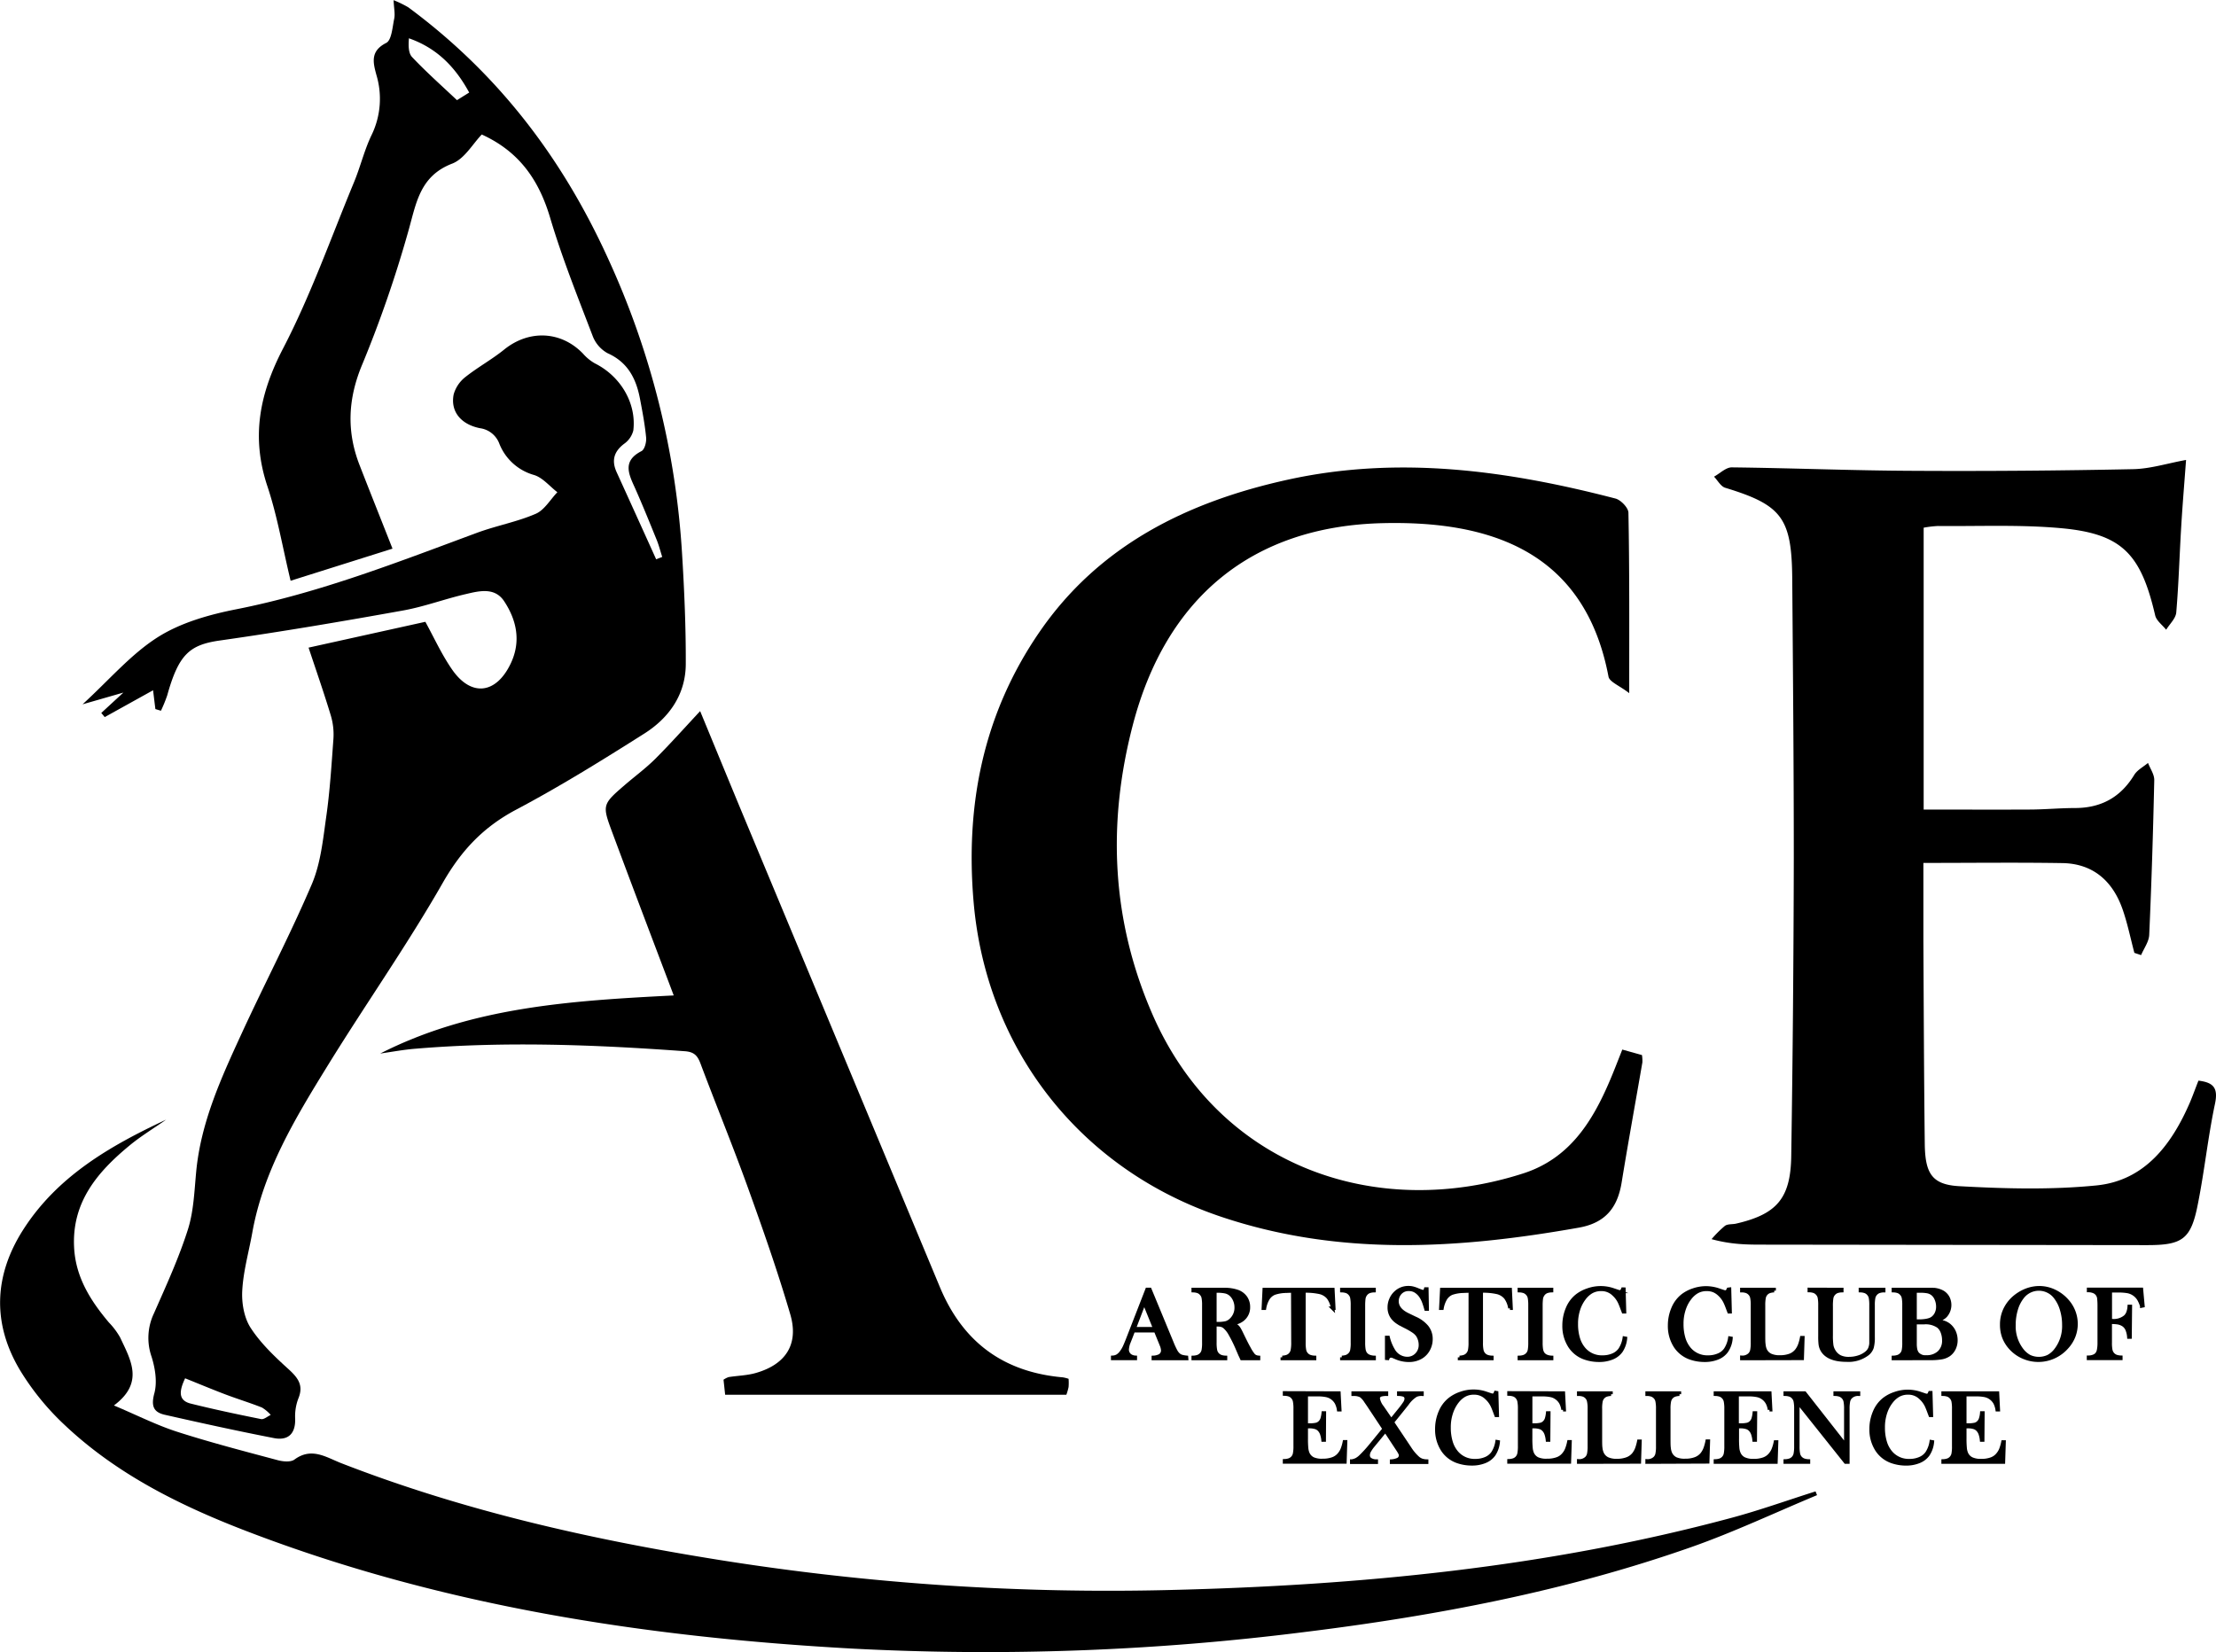
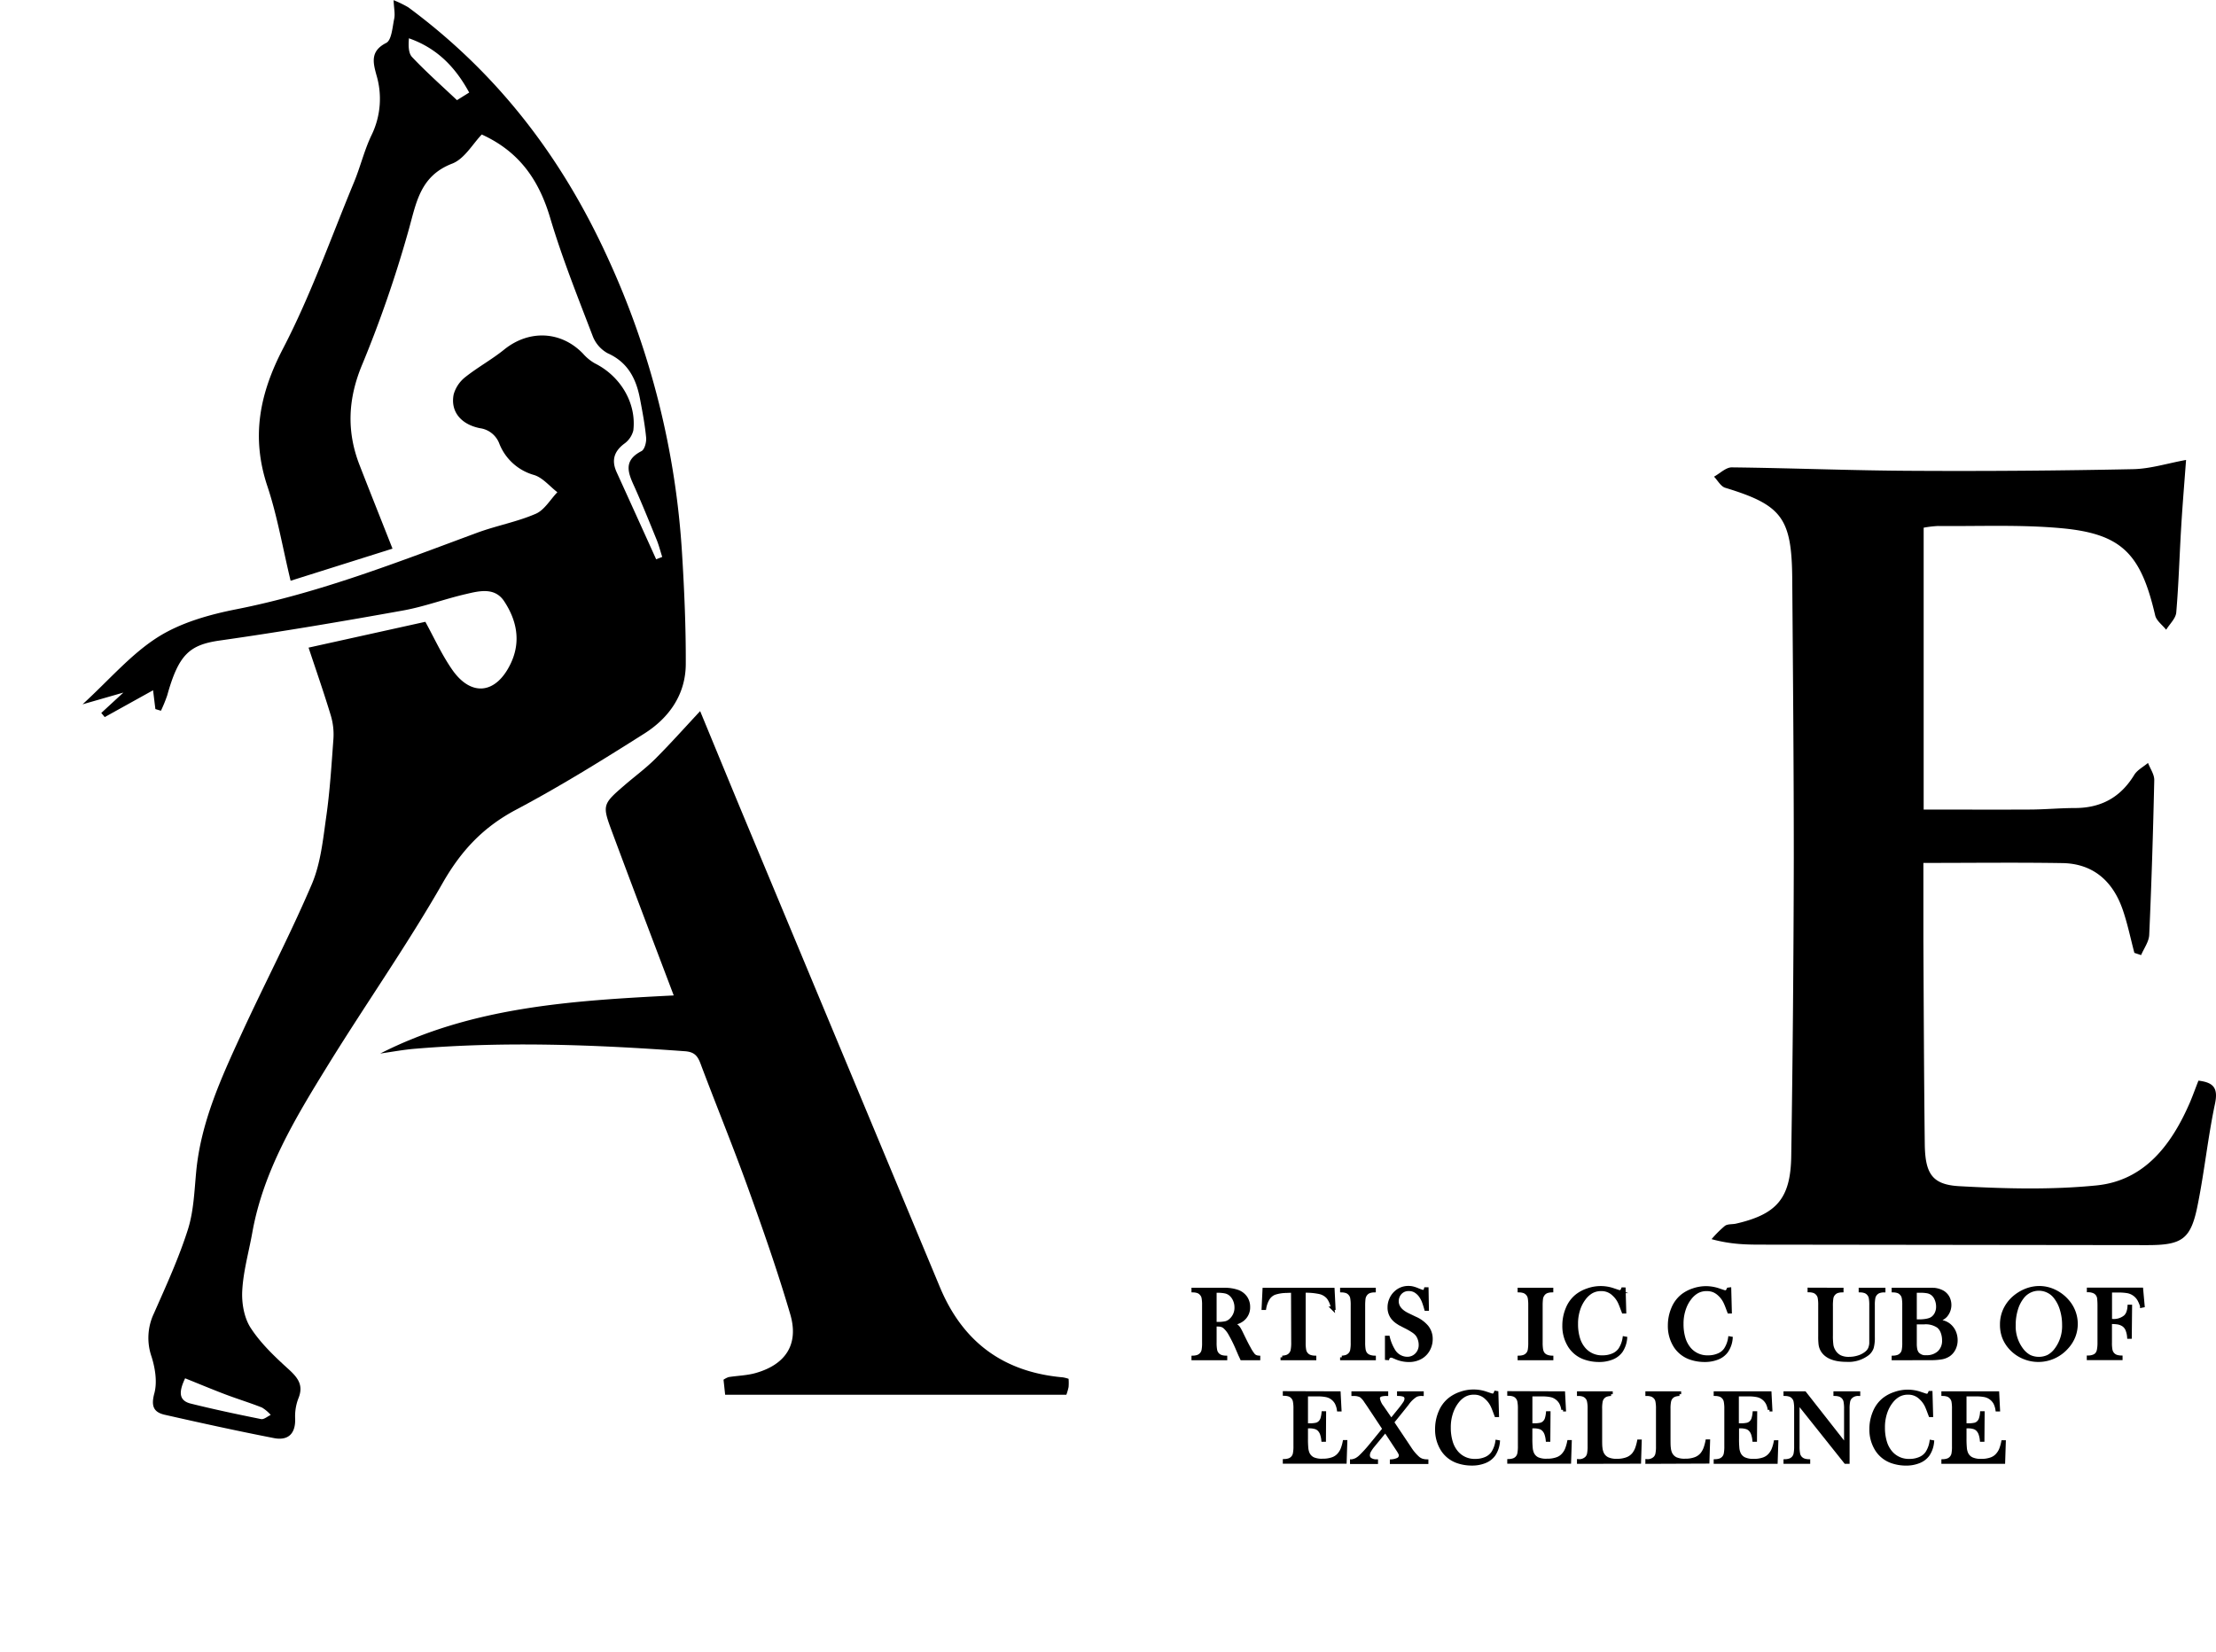
<svg xmlns="http://www.w3.org/2000/svg" viewBox="0 0 641.75 478.54">
  <defs>
    <style>.cls-1{stroke:#000;stroke-miterlimit:10;}</style>
  </defs>
  <title>ACE</title>
  <g id="Capa_2" data-name="Capa 2">
    <g id="Capa_13" data-name="Capa 13">
      <path d="M45,205.38c-.22-1.75-.43-3.51-.67-5.45l-14,7.77-1-1.2,6.4-5.9L23.91,204c7.76-7.11,14-14.49,21.76-19.43,6.65-4.22,14.9-6.55,22.76-8.1,24.11-4.76,46.82-13.67,69.71-22.15,5.6-2.07,11.58-3.15,17-5.5,2.52-1.08,4.21-4.11,6.27-6.25-2.24-1.72-4.25-4.24-6.78-5a15.22,15.22,0,0,1-10-9,7,7,0,0,0-5.65-4.55c-5.67-1.14-8.58-5-7.59-9.82a9.74,9.74,0,0,1,3.39-5c3.6-2.86,7.71-5.09,11.29-8,7.18-5.76,16.45-5.35,22.78,1.24a13.3,13.3,0,0,0,3.43,2.81c7.4,3.69,12.08,11.49,11.13,19.43a6.7,6.7,0,0,1-2.65,3.85c-3,2.27-3.71,4.89-2.17,8.26q5.73,12.58,11.43,25.2l1.76-.68c-.57-1.75-1-3.54-1.73-5.25-2-4.92-4-9.86-6.15-14.7-1.86-4.08-3.71-7.85,1.88-10.7.9-.47,1.46-2.61,1.34-3.9-.36-3.79-1.08-7.56-1.79-11.31-1.11-5.77-3.5-10.51-9.34-13.13a9.55,9.55,0,0,1-4.35-5c-4.33-11.32-8.86-22.61-12.31-34.21-3.21-10.82-8.83-19.16-19.81-24.15-2.55,2.62-5,7.05-8.55,8.42-9.64,3.7-10.47,11.86-12.84,20a346.44,346.44,0,0,1-13.15,38c-4.23,10-4.7,19.53-.8,29.46,3,7.72,6.09,15.43,9.49,24.07l-29.51,9.3c-2.35-9.78-3.86-18.79-6.71-27.34-4.76-14.25-2.33-26.78,4.56-40,8-15.41,13.84-32,20.51-48.09,1.87-4.51,3-9.36,5.12-13.73A24,24,0,0,0,109,21.69c-.95-3.53-1.85-6.89,2.85-9.26,1.57-.8,1.8-4.57,2.31-7,.3-1.43-.07-3-.18-5.38a30.28,30.28,0,0,1,4.29,2.09c25.68,19,44.28,43.1,57.69,72.45a239,239,0,0,1,21.57,85.88c.65,10.58,1.11,21.19,1.07,31.78,0,8.85-4.79,15.65-12,20.22-12.21,7.73-24.51,15.37-37.27,22.12-9.37,5-15.68,11.69-21,20.93-10.38,18.19-22.49,35.37-33.49,53.22-9.33,15.14-18.6,30.41-21.79,48.37-1,5.55-2.58,11.06-2.89,16.65-.21,3.6.51,7.89,2.42,10.83,2.92,4.51,7,8.37,11,12,2.75,2.51,4.41,4.69,2.8,8.53a14.41,14.41,0,0,0-.9,5.81c.12,4.42-2.1,6.39-6.16,5.6-10.57-2.06-21.1-4.37-31.6-6.75-3.35-.76-4-2.63-3-6.3.85-3.25.21-7.24-.84-10.56a16.52,16.52,0,0,1,.69-12.49c3.53-8,7.18-15.95,9.82-24.23,1.7-5.31,1.89-11.13,2.42-16.75,1.34-14.37,7.25-27.23,13.15-40.06,6.67-14.5,14.09-28.66,20.36-43.33,2.54-6,3.21-12.79,4.13-19.3C95.54,229.22,96,221.6,96.56,214a19.14,19.14,0,0,0-.75-6.73c-2-6.63-4.29-13.18-6.45-19.69l33.82-7.48c2.41,4.37,4.67,9.38,7.74,13.82,5.53,8,12.78,7.14,17-1.78,3-6.34,1.73-12.47-1.92-18-2.7-4.08-7.14-3-11-2.09-6.15,1.41-12.12,3.67-18.31,4.78C99.08,180,81.4,183,63.65,185.52c-8.74,1.25-11.91,4-15.22,15.88a41.72,41.72,0,0,1-1.82,4.46Zm8.61,193.84c-1.85,3.89-1.91,6.44,1.63,7.32,6.75,1.68,13.56,3.12,20.38,4.49.81.16,1.85-.78,2.78-1.21a10.75,10.75,0,0,0-2.54-2.14c-3.49-1.38-7.1-2.48-10.61-3.81C61.45,402.43,57.69,400.85,53.62,399.22ZM135.88,26.8c-4-7.32-9.25-12.83-17.46-15.71-.15,2.05-.18,4.27.92,5.44,4,4.23,8.36,8.11,13,12.48Z" />
-       <path d="M526.21,433.06c-12.17,5.07-24.13,10.73-36.55,15.09-36.22,12.72-73.72,19.84-111.74,24.54a737.14,737.14,0,0,1-131.15,4.81c-59.85-3.31-118.7-12.3-175-33.88-19.35-7.41-37.88-16.53-53.12-30.95a75.31,75.31,0,0,1-12.85-15.8c-8.06-13.48-7.58-27.32.84-40.57,9.91-15.59,25.25-24.42,41.47-32-3.56,2.5-7.31,4.76-10.65,7.53-9.25,7.64-16.68,16.37-16,29.46.43,8.61,4.73,15.41,10.07,21.75a21.24,21.24,0,0,1,3.27,4.36c3,6.46,7.09,13.05-1.81,19.68,6.78,2.86,12.38,5.71,18.28,7.61,9.61,3.09,19.4,5.63,29.16,8.24,1.52.41,3.75.62,4.84-.18,4.91-3.62,9.06-.74,13.43,1,35.47,13.81,72.33,22.14,109.82,28.11a716.1,716.1,0,0,0,130.38,8.67c54.84-1.33,109.23-6.57,162.42-20.87,8.24-2.21,16.31-5.11,24.46-7.69Z" />
      <path d="M110.11,305.15c26.58-13.54,55.52-15.32,85-16.83-3.74-9.87-7.38-19.46-11-29.06q-3.43-9.1-6.82-18.21c-2.92-7.87-2.88-8.06,3.67-13.7,2.9-2.5,6-4.78,8.73-7.48,4.43-4.43,8.61-9.12,13.07-13.9,4.16,10.06,8.48,20.6,12.86,31.12q28.28,67.83,56.55,135.66c6.65,16,18.45,24.68,35.64,26.19a11.1,11.1,0,0,1,1.65.42,15.74,15.74,0,0,1,0,2.38,16.32,16.32,0,0,1-.64,2.23H210c-.16-1.51-.31-2.93-.47-4.35a6.15,6.15,0,0,1,1.49-.76c2.61-.41,5.32-.46,7.84-1.18,8.71-2.48,12.53-8.35,10-17-3.64-12.41-7.93-24.64-12.32-36.82-4.33-12-9.2-23.87-13.69-35.84-.86-2.3-1.88-3.35-4.52-3.54-25.95-1.89-51.89-2.9-77.86-.74C117,304,113.55,304.66,110.11,305.15Z" />
      <path d="M636.67,313c4.43.53,5.76,2.18,4.77,6.78-2,9.47-3,19.18-4.89,28.7-2,10.47-4.42,12.18-14.9,12.16l-110.93-.14c-4.62,0-9.24,0-15.05-1.59a31.89,31.89,0,0,1,3.86-3.85c.81-.59,2.14-.4,3.21-.64,11.76-2.71,15.82-7.26,16-19.54q.66-43.15.74-86.31c0-27-.24-53.92-.45-80.89-.14-17.67-3-21.4-19.41-26.4-1.28-.39-2.17-2.11-3.24-3.22,1.72-.94,3.45-2.71,5.15-2.69,17.49.2,35,.93,52.45,1q31.88.18,63.76-.48c5-.1,9.93-1.69,15.34-2.67-.45,6.14-1,12.62-1.39,19.1-.51,8.36-.74,16.75-1.45,25.08-.15,1.74-1.9,3.33-2.92,5-1.1-1.38-2.83-2.61-3.19-4.18C620,160.42,614.5,154.62,597.05,153c-11.86-1.1-23.88-.53-35.83-.65a31.41,31.41,0,0,0-4.13.49v81.64c10.38,0,20.45.05,30.52,0,4.42,0,8.85-.43,13.27-.44,7.47,0,13.17-3,17.18-9.58.88-1.44,2.63-2.33,4-3.48.64,1.66,1.85,3.33,1.81,5-.33,14.94-.79,29.88-1.46,44.8-.09,2-1.53,3.91-2.35,5.86l-1.95-.65c-1.13-4.25-2-8.61-3.46-12.75-2.91-8.21-8.65-13.11-17.38-13.25-13.21-.21-26.43-.05-40.26-.05,0,7.55,0,15.2,0,22.85.11,19.49.17,39,.4,58.46.1,8.62,2.06,11.88,10,12.32,13.21.73,26.59,1.09,39.73-.22,13.93-1.4,21.78-11.78,27.13-24.2C635.13,317.1,635.87,315,636.67,313Z" />
-       <path d="M471.82,200.76c-2.83-2.18-5.7-3.24-6-4.78-6.89-36.39-34.37-45.22-65.52-44.45-37.55.94-62.6,21.44-72.26,58.54-7.41,28.47-6.16,56.55,5.74,83.8,19.22,44,64.57,59.77,107.34,46,13.39-4.3,20.05-15,25.14-27,1.19-2.78,2.26-5.61,3.56-8.87l5.69,1.59a10.59,10.59,0,0,1,.12,2.13c-2,11.59-4.11,23.15-6,34.75-1.17,7.24-4.63,11.73-12.41,13.11-34.74,6.16-69.24,8.35-103.48-3.12-40.81-13.67-68-48.41-71.76-90.93-2.49-28.39,2.77-54.74,19-78.4,17.21-25.1,42.74-37.75,71.86-44.17,32.14-7.08,63.74-2.69,95,5.44,1.56.41,3.73,2.68,3.75,4.11C471.91,165.05,471.82,181.6,471.82,200.76Z" />
-       <path class="cls-1" d="M343.64,393.49H334v-.34a4.53,4.53,0,0,0,1.82-.44,1.79,1.79,0,0,0,.91-1.58,4.65,4.65,0,0,0-.41-1.61l-.25-.62-1.41-3.46h-6.44l-.77,2-.36.91a7.28,7.28,0,0,0-.66,2.54,2.17,2.17,0,0,0,.89,1.77,3,3,0,0,0,1.47.47v.34h-6.56v-.34a3.12,3.12,0,0,0,1.36-.38,4,4,0,0,0,1.14-1.09,8.45,8.45,0,0,0,.92-1.54c.29-.63.69-1.58,1.17-2.84l5.37-13.81H333l6.37,15.4a23.25,23.25,0,0,0,1.15,2.49,3.68,3.68,0,0,0,.92,1.12,2.63,2.63,0,0,0,.8.41,8.81,8.81,0,0,0,1.37.24Zm-9.2-8.65-3.08-7.59-2.9,7.59Z" />
      <path class="cls-1" d="M351.83,383.7v5.19a10.72,10.72,0,0,0,.17,2.21,2.46,2.46,0,0,0,.62,1.2,2.69,2.69,0,0,0,.92.61,4.63,4.63,0,0,0,1.37.24v.34h-9.36v-.34a4.76,4.76,0,0,0,1.37-.24,2.65,2.65,0,0,0,.91-.61,2.4,2.4,0,0,0,.63-1.19,10.92,10.92,0,0,0,.16-2.22v-10.8a11,11,0,0,0-.16-2.23,2.37,2.37,0,0,0-.63-1.18,2.28,2.28,0,0,0-.92-.62,4.79,4.79,0,0,0-1.36-.23v-.34h9.39a11.43,11.43,0,0,1,3.56.62,4.89,4.89,0,0,1,2.25,1.75,4.69,4.69,0,0,1,.79,2.7,4.44,4.44,0,0,1-1.73,3.67,5.09,5.09,0,0,1-1.16.67,11.14,11.14,0,0,1-1.71.5,4.52,4.52,0,0,1,1.31.76,3.24,3.24,0,0,1,.61.77c.19.31.47.85.84,1.63.87,1.79,1.52,3.09,2,3.92a12.08,12.08,0,0,0,1.12,1.79,2.1,2.1,0,0,0,.71.63,2.61,2.61,0,0,0,.94.24v.34h-4.86c-.24-.54-.4-.88-.47-1l-1-2.33a40,40,0,0,0-1.86-3.71,7.68,7.68,0,0,0-1.72-2.18,2.81,2.81,0,0,0-.85-.42,4.38,4.38,0,0,0-1.11-.12Zm0-.32h.56a11.28,11.28,0,0,0,2.6-.21,3.37,3.37,0,0,0,1.47-.85,4.78,4.78,0,0,0,1.54-3.63,5.27,5.27,0,0,0-.45-2.17,4.5,4.5,0,0,0-1.24-1.68,3.55,3.55,0,0,0-1.46-.7,11.41,11.41,0,0,0-2.42-.2h-.6Z" />
      <path class="cls-1" d="M374.38,373.94q-.92,0-2,.06a11,11,0,0,0-3.36.57,4,4,0,0,0-1.82,1.57,8.07,8.07,0,0,0-1,2.78l-.34,0,.26-5.41H386l.27,5.41-.34,0a7.07,7.07,0,0,0-1.24-3.08,4.63,4.63,0,0,0-2.45-1.5,18.79,18.79,0,0,0-4.62-.4v14.95a10.72,10.72,0,0,0,.17,2.21,2.39,2.39,0,0,0,.63,1.2,2.35,2.35,0,0,0,.93.61,4.55,4.55,0,0,0,1.35.24v.34h-9.36v-.34a4.7,4.7,0,0,0,1.37-.24,2.35,2.35,0,0,0,.93-.61,2.47,2.47,0,0,0,.62-1.19,10.76,10.76,0,0,0,.17-2.22Z" />
      <path class="cls-1" d="M397.93,373.49v.34a4.72,4.72,0,0,0-1.36.23,2.45,2.45,0,0,0-.93.62,2.76,2.76,0,0,0-.7,1.62,15.83,15.83,0,0,0-.09,1.79v10.8a11.8,11.8,0,0,0,.12,1.91,3.05,3.05,0,0,0,.38,1.13,2.34,2.34,0,0,0,1,.87,4.37,4.37,0,0,0,1.6.35v.34h-9.36v-.34a4.76,4.76,0,0,0,1.37-.24,2.65,2.65,0,0,0,.91-.61,2.4,2.4,0,0,0,.63-1.19,10.92,10.92,0,0,0,.16-2.22v-10.8a11,11,0,0,0-.16-2.23,2.37,2.37,0,0,0-.63-1.18,2.28,2.28,0,0,0-.92-.62,4.79,4.79,0,0,0-1.36-.23v-.34Z" />
      <path class="cls-1" d="M401.58,393.43l0-6.05H402a13,13,0,0,0,1.47,3.64,4.68,4.68,0,0,0,4,2.46,3.72,3.72,0,0,0,2.78-1.13,3.91,3.91,0,0,0,1.1-2.86,5.12,5.12,0,0,0-.24-1.52,4.64,4.64,0,0,0-.65-1.34,5,5,0,0,0-1.2-1.09,20.52,20.52,0,0,0-2.35-1.34c-.92-.47-1.64-.86-2.13-1.18a6.18,6.18,0,0,1-1.19-1,4.76,4.76,0,0,1-1.26-3.35,5.75,5.75,0,0,1,.49-2.34,5.6,5.6,0,0,1,1.37-1.94,5.25,5.25,0,0,1,3.67-1.43,5.18,5.18,0,0,1,1.28.14,10.05,10.05,0,0,1,1.57.55c.49.19.82.32,1,.37a1.78,1.78,0,0,0,.47.08q.51,0,.69-.75h.34l.1,5.82h-.34c-.26-.93-.49-1.64-.68-2.13a7.29,7.29,0,0,0-.68-1.37A5.19,5.19,0,0,0,410,374a3.59,3.59,0,0,0-2-.55,3.21,3.21,0,0,0-2.58,1.11,3.44,3.44,0,0,0-.63,1.07,3.55,3.55,0,0,0-.22,1.23c0,1.64,1.05,2.95,3.14,3.95l2.07,1a9.31,9.31,0,0,1,3.43,2.5,5.56,5.56,0,0,1,1.2,3.55,6.34,6.34,0,0,1-.54,2.57,5.74,5.74,0,0,1-2.29,2.64A6.81,6.81,0,0,1,408,394a9.33,9.33,0,0,1-3.64-.74c-.6-.27-1-.42-1.08-.46a1.25,1.25,0,0,0-.4-.06,1,1,0,0,0-1,.71Z" />
-       <path class="cls-1" d="M425.79,373.94q-.93,0-2,.06a10.92,10.92,0,0,0-3.36.57,4,4,0,0,0-1.83,1.57,8.28,8.28,0,0,0-1,2.78l-.34,0,.27-5.41h19.82l.26,5.41-.34,0a7.07,7.07,0,0,0-1.23-3.08,4.66,4.66,0,0,0-2.46-1.5,18.7,18.7,0,0,0-4.61-.4v14.95a10.05,10.05,0,0,0,.17,2.21,2.46,2.46,0,0,0,.62,1.2,2.35,2.35,0,0,0,.93.61,4.68,4.68,0,0,0,1.35.24v.34h-9.36v-.34a4.63,4.63,0,0,0,1.37-.24,2.35,2.35,0,0,0,.93-.61,2.49,2.49,0,0,0,.63-1.19,10.76,10.76,0,0,0,.17-2.22Z" />
      <path class="cls-1" d="M449.33,373.49v.34a4.58,4.58,0,0,0-1.35.23,2.38,2.38,0,0,0-.93.62,2.76,2.76,0,0,0-.71,1.62,15.83,15.83,0,0,0-.09,1.79v10.8a11.8,11.8,0,0,0,.12,1.91,3.25,3.25,0,0,0,.38,1.13,2.41,2.41,0,0,0,1,.87,4.42,4.42,0,0,0,1.6.35v.34H440v-.34a4.7,4.7,0,0,0,1.37-.24,2.69,2.69,0,0,0,.92-.61,2.4,2.4,0,0,0,.63-1.19,11.71,11.71,0,0,0,.16-2.22v-10.8a11.76,11.76,0,0,0-.16-2.23,2.52,2.52,0,0,0-1.56-1.8,4.72,4.72,0,0,0-1.36-.23v-.34Z" />
      <path class="cls-1" d="M470.28,373.39l.18,6.55h-.34c-.1-.29-.19-.5-.25-.65-.34-.94-.62-1.63-.83-2.09a7.25,7.25,0,0,0-1.66-2.26,5,5,0,0,0-3.67-1.48,5.51,5.51,0,0,0-2.87.72,7.15,7.15,0,0,0-2,1.81,10.78,10.78,0,0,0-1.51,2.69,13.22,13.22,0,0,0-.83,4.83,14.12,14.12,0,0,0,.57,4.15,8.34,8.34,0,0,0,1.67,3.09,6.78,6.78,0,0,0,5.36,2.31,7.41,7.41,0,0,0,3-.58,4.75,4.75,0,0,0,2.06-1.63,8.27,8.27,0,0,0,1.23-3.28l.34.06a7.91,7.91,0,0,1-1.26,3.67,5.85,5.85,0,0,1-2.59,2,9.81,9.81,0,0,1-3.81.69,12.43,12.43,0,0,1-3.87-.6,8.49,8.49,0,0,1-4.6-3.49,10.78,10.78,0,0,1-1.65-6,12.51,12.51,0,0,1,1-4.94,9.13,9.13,0,0,1,2.7-3.64,10.45,10.45,0,0,1,3.18-1.68,11.14,11.14,0,0,1,7.47,0l1.2.4a2,2,0,0,0,.61.13.7.7,0,0,0,.6-.31,3.3,3.3,0,0,0,.25-.48Z" />
      <path class="cls-1" d="M500.87,373.39l.17,6.55h-.33l-.25-.65c-.34-.94-.62-1.63-.84-2.09a7.37,7.37,0,0,0-1.65-2.26,5.59,5.59,0,0,0-1.7-1.13,5.41,5.41,0,0,0-2-.35,5.53,5.53,0,0,0-2.87.72,7.12,7.12,0,0,0-2,1.81,10.18,10.18,0,0,0-1.51,2.69,13,13,0,0,0-.84,4.83,14.12,14.12,0,0,0,.57,4.15,8.48,8.48,0,0,0,1.67,3.09,6.79,6.79,0,0,0,5.37,2.31,7.4,7.4,0,0,0,3-.58,4.64,4.64,0,0,0,2.06-1.63,8.27,8.27,0,0,0,1.23-3.28l.34.06a7.69,7.69,0,0,1-1.26,3.67,5.77,5.77,0,0,1-2.58,2,9.83,9.83,0,0,1-3.82.69,12.43,12.43,0,0,1-3.87-.6,8.53,8.53,0,0,1-4.6-3.49,10.78,10.78,0,0,1-1.65-6,12.51,12.51,0,0,1,1-4.94,9.23,9.23,0,0,1,2.7-3.64,10.39,10.39,0,0,1,3.19-1.68,11.42,11.42,0,0,1,3.71-.62,11.62,11.62,0,0,1,3.75.67l1.2.4a2,2,0,0,0,.62.13.72.72,0,0,0,.6-.31,4.75,4.75,0,0,0,.25-.48Z" />
-       <path class="cls-1" d="M504.43,393.49v-.36a3,3,0,0,0,2.29-.83,2.46,2.46,0,0,0,.62-1.2,10.72,10.72,0,0,0,.17-2.21v-10.8a10.51,10.51,0,0,0-.18-2.29,2.39,2.39,0,0,0-.69-1.21,2.47,2.47,0,0,0-.91-.56,4.5,4.5,0,0,0-1.3-.2v-.34h9.36v.34a5,5,0,0,0-1.32.22,2.33,2.33,0,0,0-.9.55,2.46,2.46,0,0,0-.68,1.22,11.19,11.19,0,0,0-.17,2.27v8.45c0,1.3,0,2.27.1,2.9a5,5,0,0,0,.39,1.56,3.27,3.27,0,0,0,1.53,1.54,6.14,6.14,0,0,0,2.68.49,8.18,8.18,0,0,0,2.94-.46,4.51,4.51,0,0,0,1.95-1.43,6.18,6.18,0,0,0,.84-1.49,13,13,0,0,0,.61-2.2l.35,0-.19,6Z" />
      <path class="cls-1" d="M533.38,373.49v.34a4.79,4.79,0,0,0-1.36.23,2.28,2.28,0,0,0-.92.62,2.43,2.43,0,0,0-.64,1.23,14.41,14.41,0,0,0-.15,2.52v8.29a19.88,19.88,0,0,0,.15,2.92,4.63,4.63,0,0,0,.62,1.66,4.36,4.36,0,0,0,1.74,1.68,5.73,5.73,0,0,0,2.6.52,9,9,0,0,0,2.91-.46,6.62,6.62,0,0,0,2.3-1.28,3.37,3.37,0,0,0,.85-1.12,4.85,4.85,0,0,0,.36-1.52c0-.4,0-1.35,0-2.84v-8.19a11,11,0,0,0-.16-2.23,2.45,2.45,0,0,0-.63-1.18,2.38,2.38,0,0,0-.93-.62,4.58,4.58,0,0,0-1.35-.23v-.34h6.75v.34a4.58,4.58,0,0,0-1.35.23,2.38,2.38,0,0,0-.93.62,2.49,2.49,0,0,0-.63,1.19,10.92,10.92,0,0,0-.16,2.22v9.24a10.62,10.62,0,0,1-.32,3,4,4,0,0,1-1.25,1.78,9.08,9.08,0,0,1-6.11,1.84q-4.14,0-6.11-1.74a4.53,4.53,0,0,1-1.52-2.93,19.93,19.93,0,0,1-.09-2.33v-8.89a11,11,0,0,0-.16-2.23,2.37,2.37,0,0,0-.63-1.18,2.35,2.35,0,0,0-.92-.62,4.67,4.67,0,0,0-1.37-.23v-.34Z" />
      <path class="cls-1" d="M548.32,393.49v-.34a4.76,4.76,0,0,0,1.37-.24,2.65,2.65,0,0,0,.91-.61,2.4,2.4,0,0,0,.63-1.19,10.92,10.92,0,0,0,.16-2.22v-10.8a11,11,0,0,0-.16-2.23,2.37,2.37,0,0,0-.63-1.18,2.28,2.28,0,0,0-.92-.62,4.79,4.79,0,0,0-1.36-.23v-.34h9.62q1.47,0,1.92,0a6.33,6.33,0,0,1,2.77.79,4.1,4.1,0,0,1,1.47,1.54,4.72,4.72,0,0,1-.67,5.29,3.89,3.89,0,0,1-1,.75,12,12,0,0,1-1.57.67,12.21,12.21,0,0,1,2.18.51,4.85,4.85,0,0,1,1.41.78,5.26,5.26,0,0,1,1.46,1.89,6,6,0,0,1,.52,2.46,5.49,5.49,0,0,1-.54,2.44,4.63,4.63,0,0,1-1.49,1.78,5.39,5.39,0,0,1-2.05.83,18.16,18.16,0,0,1-3.37.24Zm6.28-19.55v8.71h1.19a13.14,13.14,0,0,0,1.73-.12,7.65,7.65,0,0,0,1.25-.28,3.39,3.39,0,0,0,.87-.44,3.67,3.67,0,0,0,1.15-1.43,4.49,4.49,0,0,0,.4-1.92,5.42,5.42,0,0,0-.42-2.12,3.75,3.75,0,0,0-1.1-1.56,3.42,3.42,0,0,0-1.37-.66,11.11,11.11,0,0,0-2.34-.18Zm0,9.16v6a8.48,8.48,0,0,0,.15,1.78,3.14,3.14,0,0,0,.51,1.14,3,3,0,0,0,2.56,1,5.21,5.21,0,0,0,3.73-1.29,4.6,4.6,0,0,0,1.37-3.51,6.56,6.56,0,0,0-.42-2.37,4,4,0,0,0-1.15-1.68,6.46,6.46,0,0,0-4.13-1.08Z" />
      <path class="cls-1" d="M579.69,383.62a10,10,0,0,1,1.06-4.57,10.68,10.68,0,0,1,3.07-3.67,12.15,12.15,0,0,1,3.25-1.78,10.58,10.58,0,0,1,3.52-.62,10.13,10.13,0,0,1,4.36,1,11.27,11.27,0,0,1,3.7,2.79,10,10,0,0,1,1.9,10.29,10.33,10.33,0,0,1-2,3.18,11.1,11.1,0,0,1-3.75,2.77,10.91,10.91,0,0,1-9,0,10.57,10.57,0,0,1-3.66-2.7,9.88,9.88,0,0,1-1.87-3.1A10.25,10.25,0,0,1,579.69,383.62Zm3.55.22a11.21,11.21,0,0,0,2.31,7.17,7,7,0,0,0,2.2,1.9,6.47,6.47,0,0,0,5.4,0,6.83,6.83,0,0,0,2.21-1.9,11.29,11.29,0,0,0,2.32-7.23,15.12,15.12,0,0,0-.64-4.46,10.59,10.59,0,0,0-1.79-3.57,5.86,5.86,0,0,0-2.09-1.75,6,6,0,0,0-7.51,1.75,10.43,10.43,0,0,0-1.78,3.56A15.8,15.8,0,0,0,583.24,383.84Z" />
      <path class="cls-1" d="M611.12,383v5.85a10.7,10.7,0,0,0,.16,2.2,2.55,2.55,0,0,0,.61,1.19,2.52,2.52,0,0,0,.93.63,4.9,4.9,0,0,0,1.37.24v.34h-9.36v-.34a4,4,0,0,0,1.34-.23,2.38,2.38,0,0,0,1-.61,2.61,2.61,0,0,0,.58-1.24,10.37,10.37,0,0,0,.18-2.18v-10.8a18.87,18.87,0,0,0-.1-1.95,2.41,2.41,0,0,0-1.26-1.92,4.16,4.16,0,0,0-1.72-.39v-.34h15.31l.43,4.76-.34.07a10.77,10.77,0,0,0-.68-1.67,4.82,4.82,0,0,0-1.93-2,4.74,4.74,0,0,0-1.65-.57,15.67,15.67,0,0,0-2.58-.17h-2.27v8.65h.58a5.22,5.22,0,0,0,3.77-1.16,3.22,3.22,0,0,0,.77-1.18,6.32,6.32,0,0,0,.36-1.78l.33,0-.09,8.87h-.35a7.1,7.1,0,0,0-.55-2.3,3.13,3.13,0,0,0-1.18-1.32,4.28,4.28,0,0,0-1.44-.53A11.9,11.9,0,0,0,611.12,383Z" />
      <path class="cls-1" d="M387.75,403.49l.25,4.83-.34,0a6.46,6.46,0,0,0-.63-2,4.47,4.47,0,0,0-1.27-1.42,4.25,4.25,0,0,0-1.63-.72,11.66,11.66,0,0,0-2.49-.22h-3.35v8.79h.88a9,9,0,0,0,2-.17,2.27,2.27,0,0,0,1.1-.63,2.74,2.74,0,0,0,.61-1,8.91,8.91,0,0,0,.33-1.7h.33l-.05,7.85h-.34a8.14,8.14,0,0,0-.39-1.81,3.43,3.43,0,0,0-.71-1.17,2.44,2.44,0,0,0-1.14-.69,6,6,0,0,0-1.79-.22h-.83v3.35a28.94,28.94,0,0,0,.1,2.92,5.17,5.17,0,0,0,.39,1.54,3.2,3.2,0,0,0,1.52,1.54A6.22,6.22,0,0,0,383,423a8.34,8.34,0,0,0,2.94-.45,4.33,4.33,0,0,0,1.94-1.38,5.42,5.42,0,0,0,.85-1.44,11.88,11.88,0,0,0,.61-2.12l.34,0-.19,5.83H372v-.34a4.69,4.69,0,0,0,1.36-.24,2.5,2.5,0,0,0,.93-.61,2.46,2.46,0,0,0,.62-1.2,10.72,10.72,0,0,0,.17-2.21v-10.8a10.76,10.76,0,0,0-.17-2.22,2.47,2.47,0,0,0-.62-1.19,2.35,2.35,0,0,0-.92-.62,4.73,4.73,0,0,0-1.37-.23v-.34Z" />
      <path class="cls-1" d="M391.87,403.49h9.65v.34A5.58,5.58,0,0,0,400,404a1.08,1.08,0,0,0-.88,1.06,5.61,5.61,0,0,0,1.2,2.55l2.57,3.75,2.24-2.77a25.58,25.58,0,0,0,1.71-2.28,2.31,2.31,0,0,0,.4-1.21,1.09,1.09,0,0,0-.82-1.07,5.11,5.11,0,0,0-1.34-.2v-.34h6.73v.34a4.06,4.06,0,0,0-1.73.29,8.6,8.6,0,0,0-2.53,2.43L406.4,408l-3.18,3.94,5,7.48a13.82,13.82,0,0,0,2.42,2.89,3.56,3.56,0,0,0,1.09.64,5,5,0,0,0,1.43.24v.34H403v-.34a5.52,5.52,0,0,0,1.73-.41,1.36,1.36,0,0,0,.88-1.23,1.53,1.53,0,0,0-.18-.65,10.29,10.29,0,0,0-.66-1.1l-3.57-5.42-3.49,4.25a10.32,10.32,0,0,0-1.15,1.64,2.56,2.56,0,0,0-.34,1.2,1.42,1.42,0,0,0,.59,1.23,3.26,3.26,0,0,0,1.76.49v.34h-7.11v-.34a5.16,5.16,0,0,0,1.34-.42,5.85,5.85,0,0,0,1.25-.94,37.24,37.24,0,0,0,3-3.3l3.81-4.66L396.31,407l-.78-1.13a5.82,5.82,0,0,0-1.43-1.61,4.28,4.28,0,0,0-1.79-.42l-.44,0Z" />
      <path class="cls-1" d="M433.43,403.39l.18,6.55h-.34c-.1-.29-.19-.5-.25-.65-.34-.94-.62-1.63-.83-2.09a7.25,7.25,0,0,0-1.66-2.26,5,5,0,0,0-3.67-1.48,5.51,5.51,0,0,0-2.87.72,7.15,7.15,0,0,0-2,1.81,10.45,10.45,0,0,0-1.5,2.69,13,13,0,0,0-.84,4.83,14.12,14.12,0,0,0,.57,4.15,8.34,8.34,0,0,0,1.67,3.09,6.78,6.78,0,0,0,5.36,2.31,7.41,7.41,0,0,0,3-.58,4.75,4.75,0,0,0,2.06-1.63,8.27,8.27,0,0,0,1.23-3.28l.34.06a7.91,7.91,0,0,1-1.26,3.67,5.85,5.85,0,0,1-2.59,2,9.78,9.78,0,0,1-3.81.69,12.43,12.43,0,0,1-3.87-.6,8.49,8.49,0,0,1-4.6-3.49,10.78,10.78,0,0,1-1.65-6,12.51,12.51,0,0,1,1-4.94,9.23,9.23,0,0,1,2.7-3.64A10.45,10.45,0,0,1,423,403.6a11.14,11.14,0,0,1,7.47,0l1.2.4a2,2,0,0,0,.61.13.7.7,0,0,0,.6-.31,2.53,2.53,0,0,0,.25-.48Z" />
      <path class="cls-1" d="M452.75,403.49l.25,4.83-.34,0a6.46,6.46,0,0,0-.63-2,4.38,4.38,0,0,0-1.28-1.42,4.2,4.2,0,0,0-1.62-.72,11.8,11.8,0,0,0-2.49-.22h-3.36v8.79h.88a9,9,0,0,0,2-.17,2.27,2.27,0,0,0,1.1-.63,2.74,2.74,0,0,0,.61-1,8.91,8.91,0,0,0,.33-1.7h.33l-.06,7.85h-.33a8.14,8.14,0,0,0-.39-1.81,3.43,3.43,0,0,0-.71-1.17,2.44,2.44,0,0,0-1.14-.69,6,6,0,0,0-1.79-.22h-.84v3.35a28.22,28.22,0,0,0,.11,2.92,5.17,5.17,0,0,0,.39,1.54,3.16,3.16,0,0,0,1.52,1.54A6.19,6.19,0,0,0,448,423a8.34,8.34,0,0,0,2.94-.45,4.24,4.24,0,0,0,1.93-1.38,5.19,5.19,0,0,0,.86-1.44,12.78,12.78,0,0,0,.61-2.12l.34,0-.19,5.83H437v-.34a4.55,4.55,0,0,0,1.35-.24,2.46,2.46,0,0,0,.94-.61,2.55,2.55,0,0,0,.62-1.2,10.72,10.72,0,0,0,.17-2.21v-10.8a10.76,10.76,0,0,0-.17-2.22,2.56,2.56,0,0,0-.62-1.19,2.35,2.35,0,0,0-.92-.62,4.73,4.73,0,0,0-1.37-.23v-.34Z" />
      <path class="cls-1" d="M457.19,423.49v-.36a3,3,0,0,0,2.29-.83,2.46,2.46,0,0,0,.62-1.2,10.72,10.72,0,0,0,.17-2.21v-10.8a9.78,9.78,0,0,0-.19-2.29,2.31,2.31,0,0,0-.68-1.21,2.47,2.47,0,0,0-.91-.56,4.5,4.5,0,0,0-1.3-.2v-.34h9.36v.34a5,5,0,0,0-1.32.22,2.33,2.33,0,0,0-.9.55,2.46,2.46,0,0,0-.68,1.22,10.5,10.5,0,0,0-.17,2.27v8.45c0,1.3,0,2.27.1,2.9A5,5,0,0,0,464,421a3.27,3.27,0,0,0,1.53,1.54,6.11,6.11,0,0,0,2.68.49,8.08,8.08,0,0,0,2.93-.46,4.49,4.49,0,0,0,2-1.43,6.18,6.18,0,0,0,.84-1.49,14,14,0,0,0,.61-2.2l.35,0-.19,6Z" />
      <path class="cls-1" d="M477,423.49v-.36a3,3,0,0,0,2.28-.83,2.38,2.38,0,0,0,.62-1.2,10.05,10.05,0,0,0,.17-2.21v-10.8a10.51,10.51,0,0,0-.18-2.29,2.37,2.37,0,0,0-.68-1.21,2.51,2.51,0,0,0-.92-.56,4.42,4.42,0,0,0-1.29-.2v-.34h9.36v.34a4.88,4.88,0,0,0-1.32.22,2.37,2.37,0,0,0-.91.55,2.44,2.44,0,0,0-.67,1.22,10.36,10.36,0,0,0-.18,2.27v8.45c0,1.3,0,2.27.1,2.9a4.72,4.72,0,0,0,.4,1.56,3.25,3.25,0,0,0,1.52,1.54A6.17,6.17,0,0,0,488,423a8.14,8.14,0,0,0,2.94-.46,4.49,4.49,0,0,0,2-1.43,6.18,6.18,0,0,0,.84-1.49,14,14,0,0,0,.61-2.2l.35,0-.19,6Z" />
      <path class="cls-1" d="M512.53,403.49l.25,4.83-.34,0a6,6,0,0,0-.63-2,4.47,4.47,0,0,0-1.27-1.42,4.25,4.25,0,0,0-1.63-.72,11.66,11.66,0,0,0-2.49-.22h-3.35v8.79H504a9,9,0,0,0,2-.17,2.27,2.27,0,0,0,1.1-.63,2.61,2.61,0,0,0,.61-1,8.91,8.91,0,0,0,.33-1.7h.34l-.06,7.85h-.34a8.14,8.14,0,0,0-.39-1.81,3.43,3.43,0,0,0-.71-1.17,2.44,2.44,0,0,0-1.14-.69,6,6,0,0,0-1.79-.22h-.83v3.35a28.94,28.94,0,0,0,.1,2.92,4.87,4.87,0,0,0,.4,1.54,3.14,3.14,0,0,0,1.51,1.54,6.22,6.22,0,0,0,2.69.49,8.34,8.34,0,0,0,2.94-.45,4.33,4.33,0,0,0,1.94-1.38,5.42,5.42,0,0,0,.85-1.44,11.88,11.88,0,0,0,.61-2.12l.34,0-.19,5.83H496.78v-.34a4.69,4.69,0,0,0,1.36-.24,2.5,2.5,0,0,0,.93-.61,2.46,2.46,0,0,0,.62-1.2,10.72,10.72,0,0,0,.17-2.21v-10.8a10.76,10.76,0,0,0-.17-2.22,2.47,2.47,0,0,0-.62-1.19,2.35,2.35,0,0,0-.92-.62,4.67,4.67,0,0,0-1.37-.23v-.34Z" />
      <path class="cls-1" d="M520.65,406.14v12.75a10.76,10.76,0,0,0,.17,2.22,2.47,2.47,0,0,0,.62,1.19,2.5,2.5,0,0,0,.93.61,4.69,4.69,0,0,0,1.36.24v.34H517v-.34a4.69,4.69,0,0,0,1.36-.24,2.35,2.35,0,0,0,.93-.61,2.46,2.46,0,0,0,.62-1.2,10.72,10.72,0,0,0,.17-2.21V408.08a10.72,10.72,0,0,0-.17-2.21,2.47,2.47,0,0,0-.62-1.19,2.28,2.28,0,0,0-.92-.62,4.67,4.67,0,0,0-1.37-.23v-.34h5.64l11.9,15.18V408.09a10.81,10.81,0,0,0-.17-2.23,2.44,2.44,0,0,0-.62-1.18,2.53,2.53,0,0,0-.93-.62,4.72,4.72,0,0,0-1.36-.23v-.34h6.76v.34a3,3,0,0,0-2.29.85,2.47,2.47,0,0,0-.62,1.19,10.72,10.72,0,0,0-.17,2.21v15.41h-.66Z" />
      <path class="cls-1" d="M559.15,403.39l.18,6.55H559l-.25-.65c-.34-.94-.62-1.63-.83-2.09a7.25,7.25,0,0,0-1.66-2.26,5,5,0,0,0-3.67-1.48,5.51,5.51,0,0,0-2.87.72,7.15,7.15,0,0,0-2,1.81,10.47,10.47,0,0,0-1.51,2.69,13.22,13.22,0,0,0-.83,4.83,14.12,14.12,0,0,0,.57,4.15,8.34,8.34,0,0,0,1.67,3.09,6.78,6.78,0,0,0,5.36,2.31,7.37,7.37,0,0,0,3-.58,4.73,4.73,0,0,0,2.07-1.63,8.27,8.27,0,0,0,1.23-3.28l.34.06a7.91,7.91,0,0,1-1.26,3.67,5.85,5.85,0,0,1-2.59,2A9.81,9.81,0,0,1,552,424a12.43,12.43,0,0,1-3.87-.6,8.49,8.49,0,0,1-4.6-3.49,10.79,10.79,0,0,1-1.66-6,12.51,12.51,0,0,1,1-4.94,9.13,9.13,0,0,1,2.7-3.64,10.45,10.45,0,0,1,3.18-1.68,11.14,11.14,0,0,1,7.47,0l1.2.4a2,2,0,0,0,.61.13.7.7,0,0,0,.6-.31,3.3,3.3,0,0,0,.25-.48Z" />
      <path class="cls-1" d="M578.47,403.49l.24,4.83-.33,0a6.46,6.46,0,0,0-.63-2,4.38,4.38,0,0,0-1.28-1.42,4.27,4.27,0,0,0-1.62-.72,11.8,11.8,0,0,0-2.49-.22H569v8.79h.88a9,9,0,0,0,2-.17,2.31,2.31,0,0,0,1.1-.63,2.72,2.72,0,0,0,.6-1,7.57,7.57,0,0,0,.33-1.7h.34l-.06,7.85h-.33a8.14,8.14,0,0,0-.39-1.81,3.43,3.43,0,0,0-.71-1.17,2.54,2.54,0,0,0-1.14-.69,6,6,0,0,0-1.79-.22H569v3.35a28.22,28.22,0,0,0,.11,2.92,4.88,4.88,0,0,0,.39,1.54,3.16,3.16,0,0,0,1.52,1.54,6.19,6.19,0,0,0,2.69.49,8.34,8.34,0,0,0,2.94-.45,4.3,4.3,0,0,0,1.93-1.38,5.45,5.45,0,0,0,.86-1.44,12.78,12.78,0,0,0,.61-2.12l.33,0-.19,5.83H562.72v-.34a4.55,4.55,0,0,0,1.35-.24,2.35,2.35,0,0,0,.93-.61,2.47,2.47,0,0,0,.63-1.2,10.88,10.88,0,0,0,.16-2.21v-10.8a10.92,10.92,0,0,0-.16-2.22,2.49,2.49,0,0,0-.63-1.19,2.31,2.31,0,0,0-.91-.62,4.73,4.73,0,0,0-1.37-.23v-.34Z" />
    </g>
  </g>
</svg>